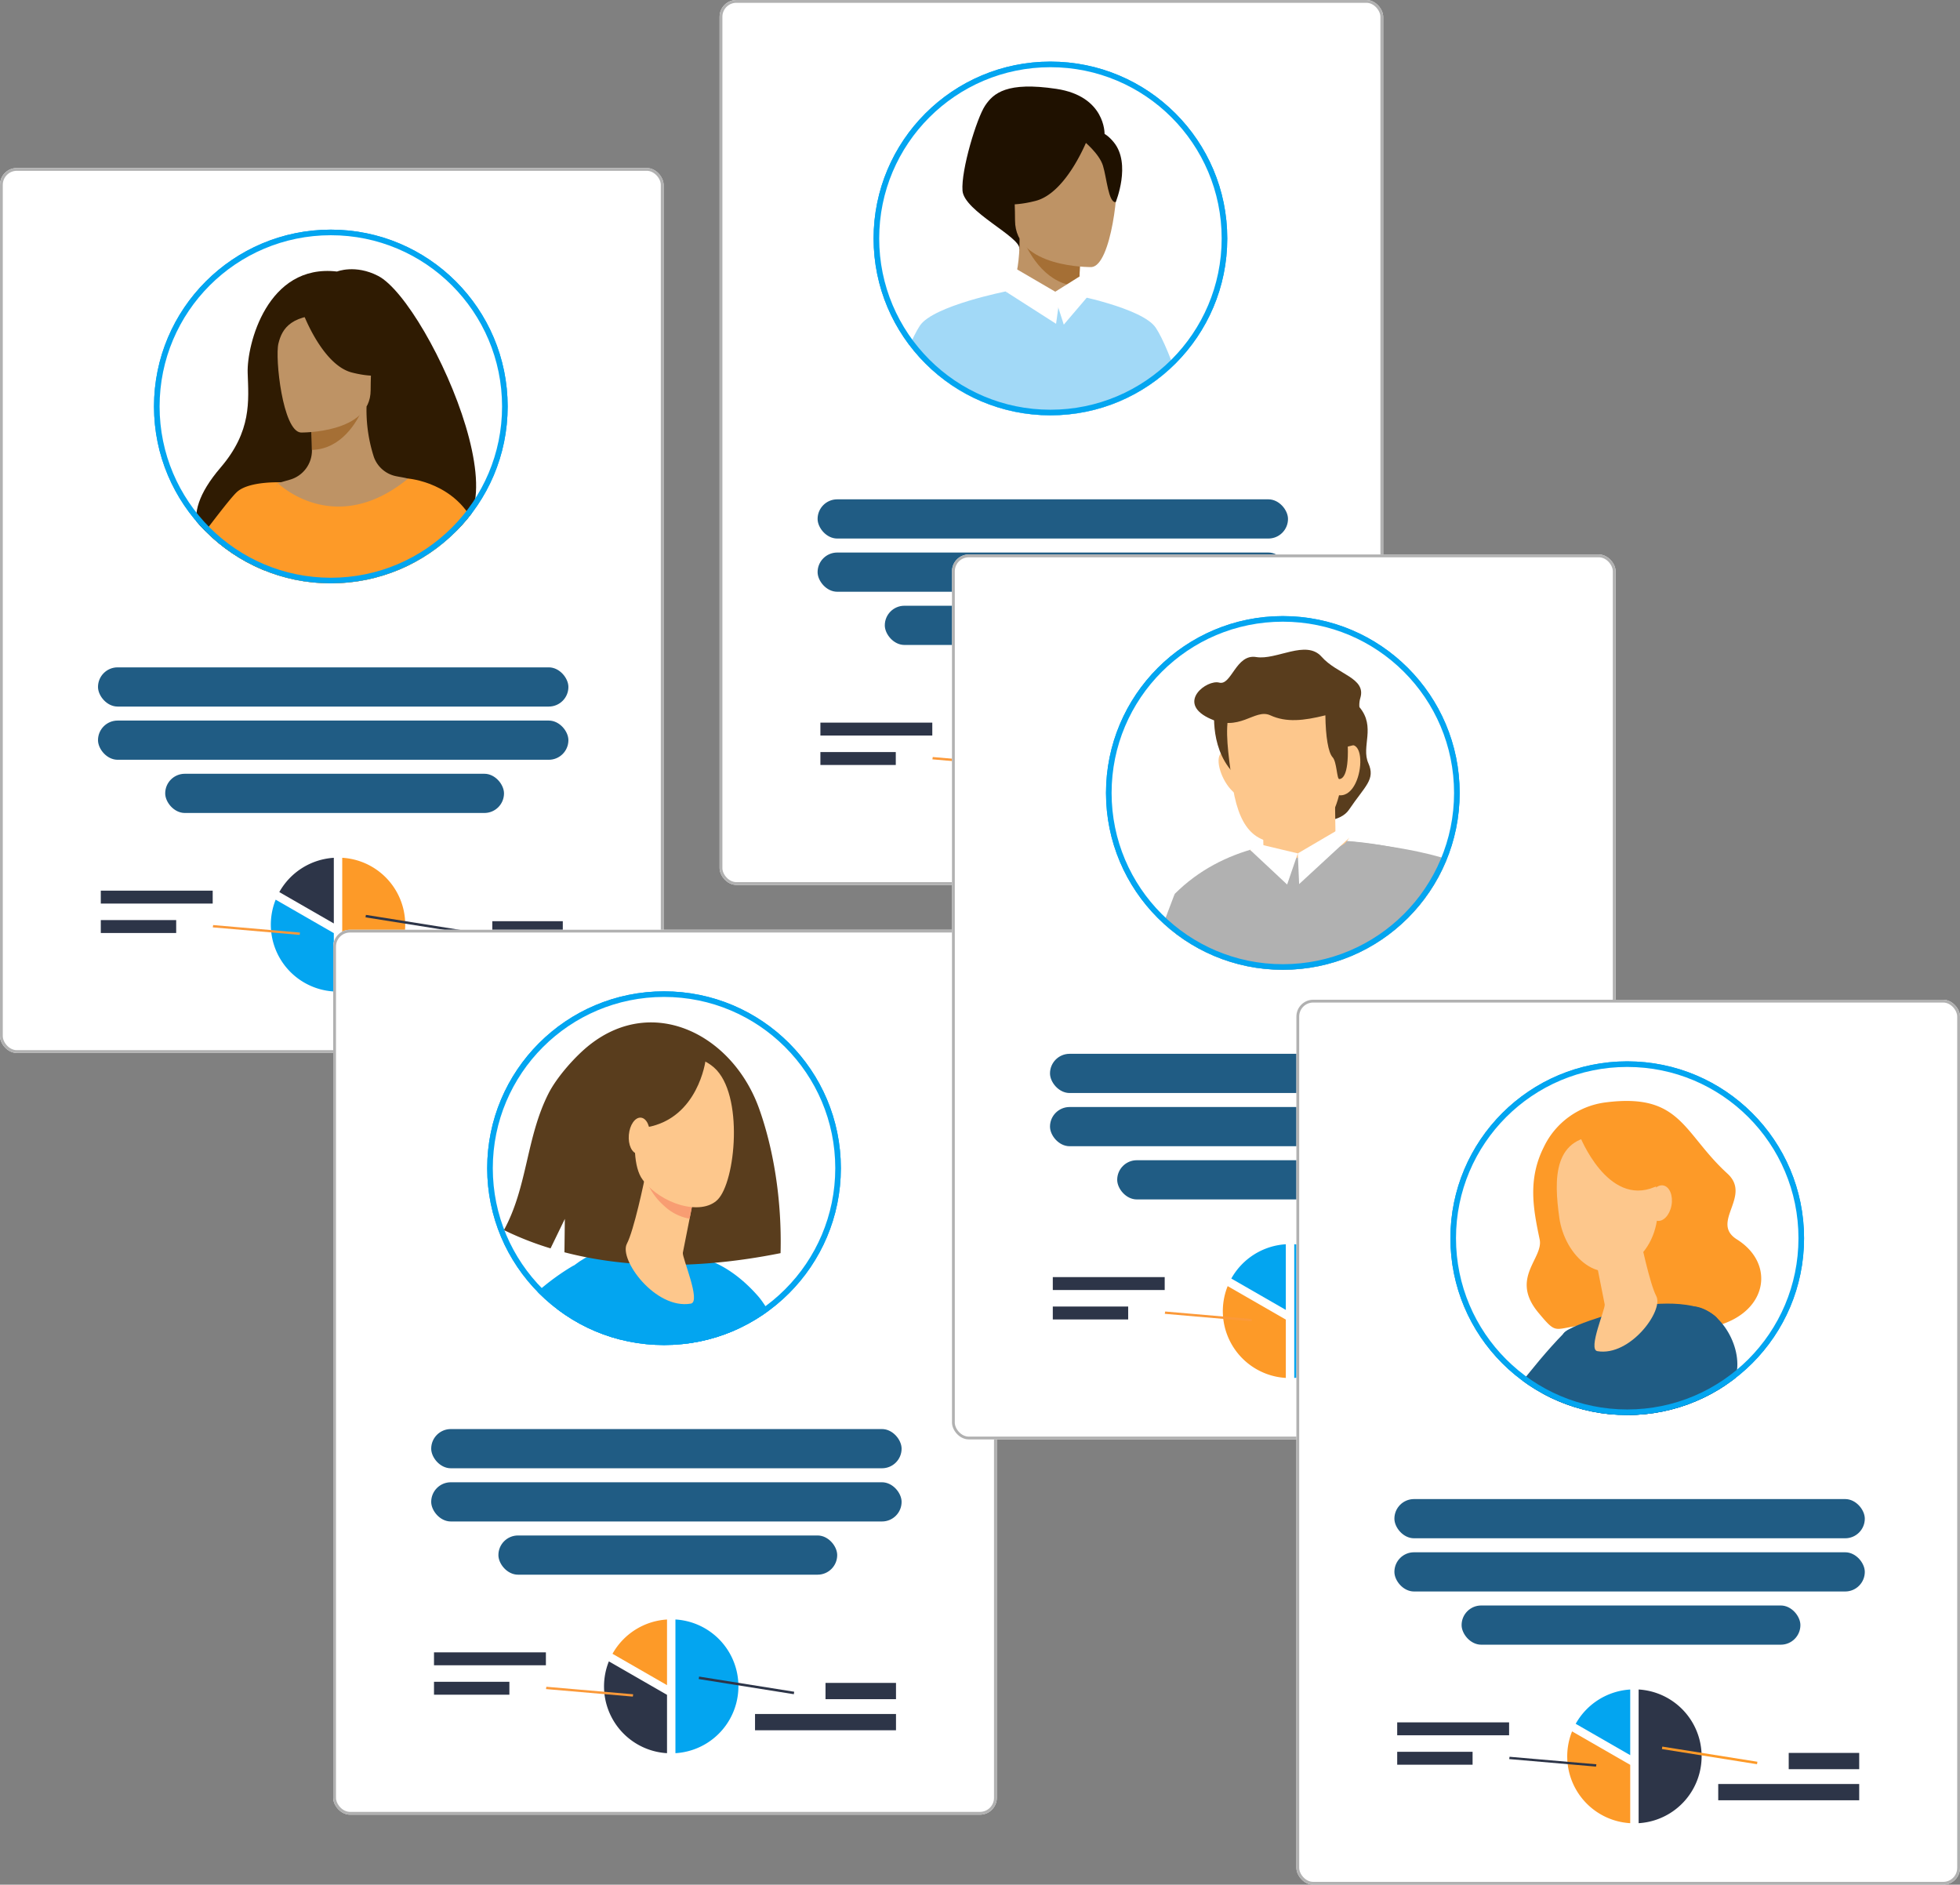
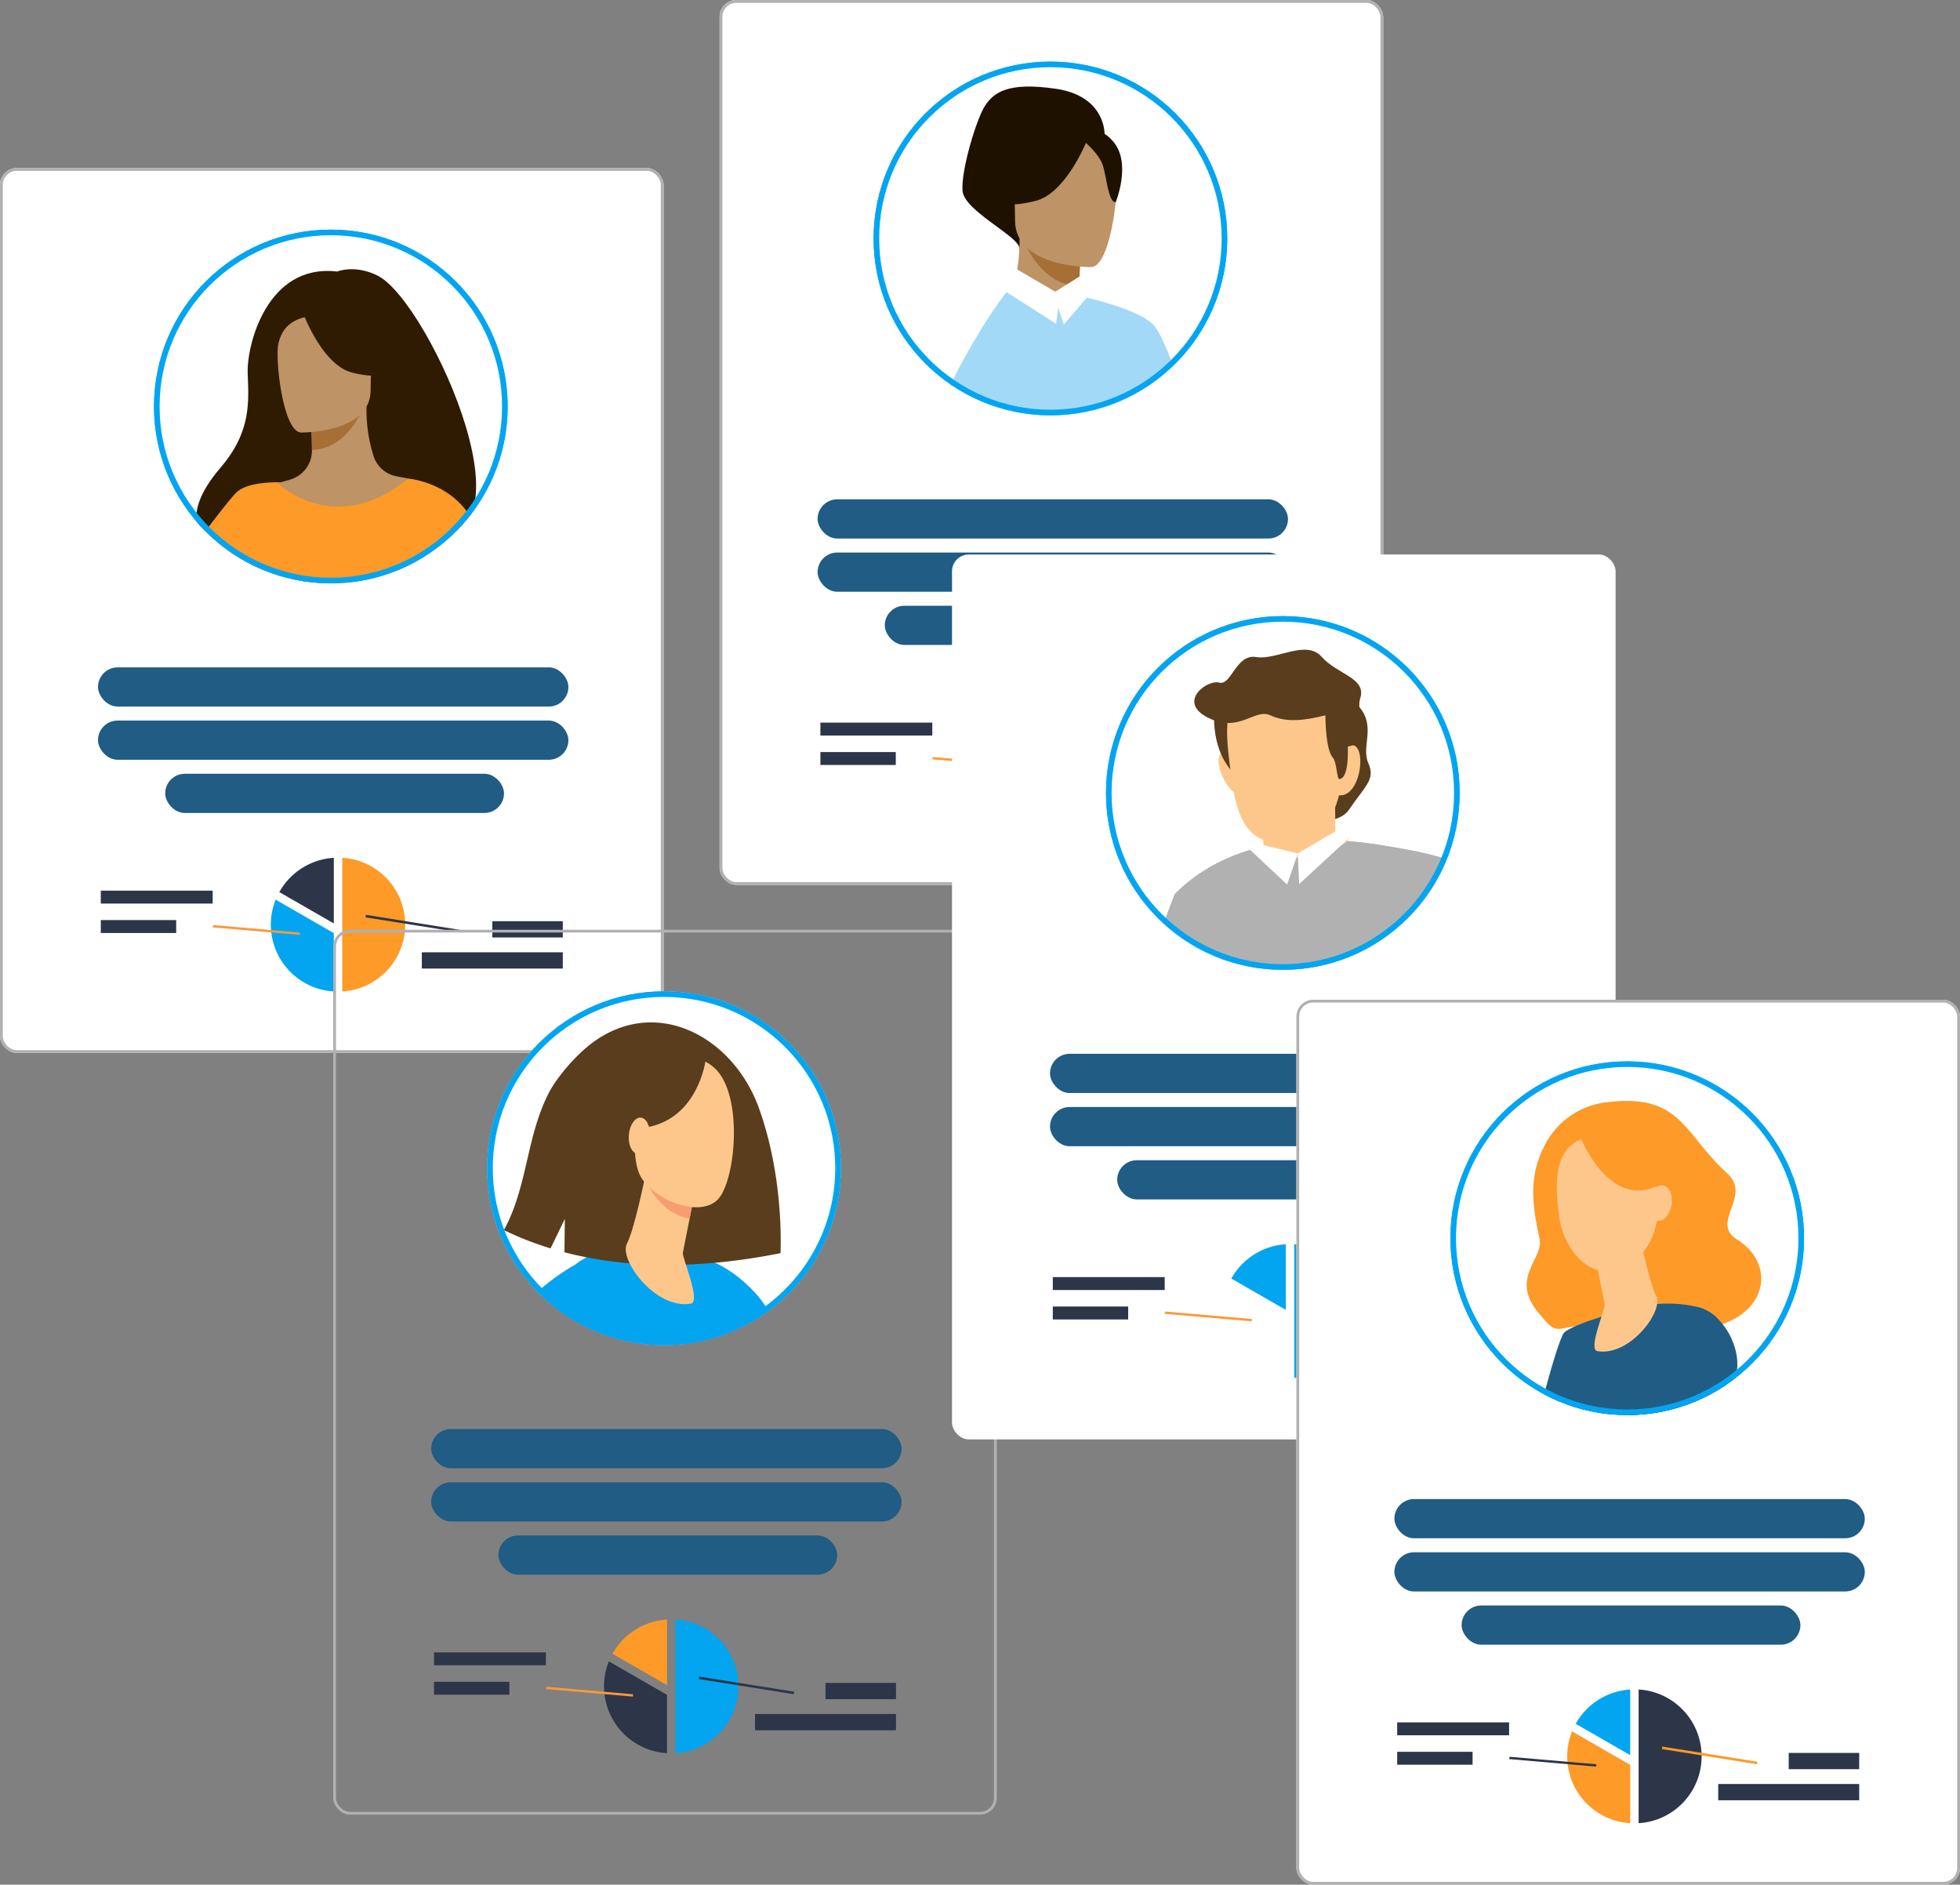
<svg xmlns="http://www.w3.org/2000/svg" width="700" height="673" viewBox="0 0 700 673">
  <rect x="0" y="0" width="700" height="673" fill="#808080" stroke="none" />
  <defs>
    <clipPath id="a">
      <circle cx="63.154" cy="63.154" r="63.154" fill="none" />
    </clipPath>
  </defs>
  <g transform="translate(-8160 -7538)">
    <g transform="translate(1 64)">
      <g transform="translate(8159 7534)" fill="#fff" stroke="#b1b1b1" stroke-width="1">
        <rect width="237" height="316" rx="6" stroke="none" />
        <rect x="0.5" y="0.5" width="236" height="315" rx="5.5" fill="none" />
      </g>
      <g transform="translate(0 -4.918)">
        <g transform="translate(2)">
          <rect width="168" height="14" rx="7" transform="translate(8192 7717.226)" fill="#205c84" />
          <rect width="168" height="14" rx="7" transform="translate(8192 7736.226)" fill="#205c84" />
          <rect width="121" height="14" rx="7" transform="translate(8216 7755.226)" fill="#205c84" />
        </g>
        <g transform="translate(8214 7560.918)">
          <g transform="translate(0)" fill="#fff" stroke="#03a5f0" stroke-width="1">
            <circle cx="63.154" cy="63.154" r="63.154" stroke="none" />
            <circle cx="63.154" cy="63.154" r="62.654" fill="none" />
          </g>
          <g transform="translate(0)" clip-path="url(#a)">
            <g transform="translate(-36.713 14.138)">
              <path d="M1146.948,412.925c-8.16-4.233-14.7-1.572-14.7-1.572-24.965-2.932-32.249,26.183-31.91,36.2s1.48,20.778-9.668,33.794c-32.2,37.594,35.244,39.251,35.244,39.251.571-30.036,36.576-19.076,35-16.032C1207.07,515.644,1165.5,422.552,1146.948,412.925Z" transform="translate(-1030.171 -410.528)" fill="#2f1b02" />
              <path d="M1143.525,471.393s17.688,1.24,24.469,17.723,19.647,44.159,19.647,48.814,11.679,32.51-26.915,40.761c0,0-17.442-22.019-17.2-25.339,0,0,10.226-18.894,10.161-21.313-.121-4.575,4.5-8.094-16.651-29.253C1131.284,497.034,1143.525,471.393,1143.525,471.393Z" transform="translate(-1016.226 -396.659)" fill="#fd9a28" />
              <path d="M66.162,53.372a65.876,65.876,0,0,1-6.715,10.156C54.229,70.061,46.184,77.61,36.085,79.1a25.066,25.066,0,0,1-13.879-2.252l-.016,0C9.923,71.4.7,58.877.7,58.877a10.086,10.086,0,0,1,1.376-9.9S26.845,54.552,29.2,53.372,45.323,12.55,48.6,7.569,63.044,0,63.044,0Z" transform="translate(21.865 58.735) rotate(16)" fill="#fd9a28" />
              <path d="M1169.234,591.869c-8.739-19.6-14.086-25.223-13.066-31.3.76-4.527-2.312-84.408-2.312-84.408-1.037-.322-3.116-.609-4.252-.862a10.66,10.66,0,0,1-7.786-6.771,54.376,54.376,0,0,1-2.642-18.024l-1.12.221-18.821,3.727s.429,5.923.441,11.5v.14a10.823,10.823,0,0,1-7.812,10.467c-2.377.688-4.446,1.273-4.446,1.273s-6.911,19.732-8.232,40,12.568,29.076-.1,69.584C1086.143,628.785,1174.061,602.7,1169.234,591.869Z" transform="translate(-1026.559 -401.419)" fill="#be9365" />
              <path d="M1115.253,454.407s.427,5.923.44,11.5c10.533-.3,16.1-9.9,18.381-15.229Z" transform="translate(-1022.583 -401.378)" fill="#a56f35" />
              <path d="M1113.928,465.821s24.92.411,24.937-15.112,3.246-25.923-12.664-26.841-19.007,5-20.274,10.18S1107.447,465.315,1113.928,465.821Z" transform="translate(-1024.779 -407.509)" fill="#be9365" />
              <path d="M1113.139,424.127s6.823,18.211,17.295,20.9,15.012-.113,15.012-.113a29.65,29.65,0,0,1-9.7-17.517S1118.286,415.459,1113.139,424.127Z" transform="translate(-1023.062 -408.148)" fill="#2f1b02" />
              <path d="M1172.3,506.764a168.807,168.807,0,0,1,0,19.628c-.419,7.1-7.6,16.6-8.617,18.953-2.555,5.9-5.437,6.857-5.437,6.857l-22.3,5.465-7.838,1.919-24.723-7.385s-11.261-31.429-6.74-49.121a136.011,136.011,0,0,1,11.43-29.979s20.173,19.753,46.44-1.675Z" transform="translate(-1027.063 -396.652)" fill="#fd9a28" />
            </g>
          </g>
          <g transform="translate(0)" fill="none" stroke="#03a5f0" stroke-width="2">
            <circle cx="63.154" cy="63.154" r="63.154" stroke="none" />
            <circle cx="63.154" cy="63.154" r="62.154" fill="none" />
          </g>
        </g>
        <g transform="translate(8195 7785.226)">
          <g transform="translate(60.725)">
            <path d="M1026.307,114.45a23.911,23.911,0,0,1,0,47.738Z" transform="translate(-1000.807 -114.45)" fill="#fd9a28" />
            <path d="M1031.375,137.9l-19.47-11.2a24,24,0,0,1,19.47-12.244Z" transform="translate(-1008.879 -114.45)" fill="#2d3548" />
            <path d="M1032.462,135.983v20.834a23.9,23.9,0,0,1-20.766-32.784Z" transform="translate(-1009.966 -109.079)" fill="#03a5f0" />
          </g>
          <g transform="translate(0 11.737)">
            <rect width="39.963" height="4.612" transform="translate(39.963 4.612) rotate(180)" fill="#2d3548" />
            <rect width="26.923" height="4.612" transform="translate(26.923 15.122) rotate(180)" fill="#2d3548" />
            <g transform="translate(39.997 12.284)">
              <path d="M1027.689,133.356l-31.006-2.684.135-.829,31.006,2.684Z" transform="translate(-996.683 -129.843)" fill="#fb9939" />
            </g>
          </g>
          <g transform="translate(94.541 20.387)">
            <rect width="50.346" height="5.81" transform="translate(70.459 19.17) rotate(180)" fill="#2d3548" />
            <rect width="25.173" height="5.81" transform="translate(70.459 8.068) rotate(180)" fill="#2d3548" />
            <g transform="translate(0 0)">
              <rect width="0.891" height="34.392" transform="translate(0 0.88) rotate(-80.947)" fill="#2d3548" />
            </g>
          </g>
        </g>
      </g>
    </g>
    <g transform="translate(258 4)">
      <g transform="translate(8159 7534)" fill="#fff" stroke="#b1b1b1" stroke-width="1">
        <rect width="237" height="316" rx="6" stroke="none" />
        <rect x="0.5" y="0.5" width="236" height="315" rx="5.5" fill="none" />
      </g>
      <g transform="translate(0 -4.918)">
        <g transform="translate(2)">
          <rect width="168" height="14" rx="7" transform="translate(8192 7717.226)" fill="#205c84" />
          <rect width="168" height="14" rx="7" transform="translate(8192 7736.226)" fill="#205c84" />
          <rect width="121" height="14" rx="7" transform="translate(8216 7755.226)" fill="#205c84" />
        </g>
        <g transform="translate(8214 7560.918)">
          <g transform="translate(0)" fill="#fff" stroke="#03a5f0" stroke-width="1">
            <circle cx="63.154" cy="63.154" r="63.154" stroke="none" />
            <circle cx="63.154" cy="63.154" r="62.654" fill="none" />
          </g>
          <g transform="translate(0)" clip-path="url(#a)">
            <g transform="translate(-12.711 8.902)">
              <g transform="translate(6.992)">
                <path d="M258.687,173.1s.38-13.447-17.224-16.086S218.995,158.52,216,163.043s-8.605,22.992-8.044,30.342,20.642,16.437,20.313,20.726S258.687,173.1,258.687,173.1Z" transform="translate(-170.483 -156.187)" fill="#1f1100" />
                <g transform="translate(47.151 14.278)">
                  <path d="M244,213.976c-.281,1.837-5.273,4.817-15.943,1.984-10.226-2.716-11.453-6.072-11.451-8.286,0-2.621,4.444-6.154,4.387-22.288l1.227.244,20.614,4.113s-.469,6.535-.484,12.693C242.337,207.6,244.467,210.918,244,213.976Z" transform="translate(-210.293 -145.38)" fill="#be9365" />
                  <path d="M240.262,189.629s-.469,6.535-.483,12.693c-11.536-.327-17.634-10.93-20.13-16.805Z" transform="translate(-207.721 -145.267)" fill="#a56f35" />
                  <path d="M245.559,212.307s-27.295.454-27.313-16.675-3.554-28.6,13.871-29.619,20.819,5.52,22.2,11.235S252.657,211.747,245.559,212.307Z" transform="translate(-209.165 -162.114)" fill="#be9365" />
                  <path d="M248.568,167.349s-7.472,20.094-18.94,23.065-16.443-.125-16.443-.125a32.76,32.76,0,0,0,10.621-19.33S242.932,157.785,248.568,167.349Z" transform="translate(-213.185 -163.868)" fill="#1f1100" />
                  <path d="M231.355,168.131s5.581,4.486,6.941,8.848,1.973,13.34,4.569,13.035c0,0,5.631-13.657-.7-21.384C235.459,160.438,231.355,168.131,231.355,168.131Z" transform="translate(-197.823 -163.019)" fill="#1f1100" />
                </g>
                <g transform="translate(28.732 72.421)">
                  <path d="M380.659,258.15c-.823,55.41-.226,43.832-6.242,49.09-1.45,1.266-5.526,2.02-10.891,2.378-16.865,1.127-46.514-1.671-47.642-4.813-3.891-10.864-1.145-14.239-4.39-30.875-.338-1.768-.758-3.682-1.248-5.768-2.707-11.425-5.34-15.311,4.261-33.666,8.706-16.627,18.107-29.908,18.921-29.42,22.972,13.738,24.467,1.979,24.467,1.979S381.061,231.121,380.659,258.15Z" transform="translate(-307.741 -205.063)" fill="#a2d9f7" />
                  <path d="M361.78,285.811c-16.865,1.127-46.514-1.672-47.641-4.813-3.891-10.864-1.145-14.239-4.39-30.875l7.911-18.144s-1.12,20.765,6.4,27.524,30.8,13.048,34.456,18.7A20.749,20.749,0,0,1,361.78,285.811Z" transform="translate(-305.995 -181.256)" fill="#7acdfa" />
                  <g transform="translate(59.387 25.87)">
                    <path d="M1095.154,157.953s4.38-12.069,10.81-13.793,21.952-3.416,22.892-1.377-9.406,2.63-9.406,2.63,11.765-.94,12.549.706-9.727,3.523-9.727,3.523,9.4-1.726,9.718,0-8.778,3.3-8.778,3.3,6.748-.784,7.524,1.566-20.187,1.568-20.187,1.568l-3.482,6.9Z" transform="translate(-1039.821 -138.377)" fill="#be9365" />
                    <path d="M1122.824,145.3l15.727,41.629,25.516-34.487,13.852,3.411s-17.344,70.715-37.384,73.281c-17.712,2.269-32.513-31.1-32.513-31.1Z" transform="translate(-1108.023 -135.842)" fill="#a2d9f7" />
                    <path d="M1104.941,150.491s8.935-12.07,13.011-10.5-3.069,3.761-3.258,6.739" transform="translate(-1043.965 -139.848)" fill="#be9365" />
                  </g>
                  <path d="M292.489,197.57s25.688,4.856,30.447,12.029c10.381,15.65,30.756,94.438,18.378,103.133-13.939,9.793-39.128-13.343-39.128-13.343s-2.293,1.8,0-1.95,12.252-8.86,13.971-10.592c.069-.069.018-.163,0-.93.3-3.831-11.557-34.588-9.644-39.189C312.893,231.374,292.489,197.57,292.489,197.57Z" transform="translate(-245.169 -195.878)" fill="#a2d9f7" />
                </g>
                <path d="M-8607.56-1276.26l11.216-7.036,1.246,8.073-8.808,10.339Z" transform="translate(8677.547 1349.91)" fill="#fff" />
                <g transform="translate(0 73.053)">
                  <g transform="translate(64.039 99.793)">
                    <path d="M338.3,254.271s5.04,4.38,6.477,4.733a3.944,3.944,0,0,0,2.249.025l-3.674-4.335Z" transform="translate(-314.659 -249.01)" fill="#be9365" />
                    <path d="M337.234,251.541,350,254.86A2.121,2.121,0,0,1,348.224,256a28.142,28.142,0,0,1-5.322-.369Z" transform="translate(-315.593 -251.443)" fill="#be9365" />
                    <path d="M325.706,258.675s18.221-8.166,21.641-7.088,12.193,5.758,13.569,7.729-7.184-.246-9.858-.414c-1.731-.11-5.75,2.285-7.746,3.44-8.4,4.856-14.228,4.425-14.228,4.425Z" transform="translate(-325.706 -251.489)" fill="#be9365" />
                  </g>
-                   <path d="M345.942,197.3s-26.446,5.166-31.205,12.339c-10.382,15.65-30.756,94.438-18.379,103.133,13.939,9.793,63.442,2.561,63.442,2.561s1.648-7.756-.645-11.508-39.538-9.814-41.257-11.546,15.255-40.718,13.263-45.51C324.78,231.413,345.942,197.3,345.942,197.3Z" transform="translate(-292.489 -197.3)" fill="#a2d9f7" />
                </g>
                <path d="M-8616.78-1275.919l3.355-8.322,16.141,9.422-1.452,10.448Z" transform="translate(8669.624 1349.097)" fill="#fff" />
              </g>
            </g>
          </g>
          <g transform="translate(0)" fill="none" stroke="#03a5f0" stroke-width="2">
            <circle cx="63.154" cy="63.154" r="63.154" stroke="none" />
            <circle cx="63.154" cy="63.154" r="62.154" fill="none" />
          </g>
        </g>
        <g transform="translate(8195 7785.226)">
          <g transform="translate(60.725)">
            <path d="M1026.307,114.45a23.911,23.911,0,0,1,0,47.738Z" transform="translate(-1000.807 -114.45)" fill="#03a5f0" />
            <path d="M1031.375,137.9l-19.47-11.2a24,24,0,0,1,19.47-12.244Z" transform="translate(-1008.879 -114.45)" fill="#fd9a28" />
            <path d="M1032.462,135.983v20.834a23.9,23.9,0,0,1-20.766-32.784Z" transform="translate(-1009.966 -109.079)" fill="#2d3548" />
          </g>
          <g transform="translate(0 11.737)">
            <rect width="39.963" height="4.612" transform="translate(39.963 4.612) rotate(180)" fill="#2d3548" />
            <rect width="26.923" height="4.612" transform="translate(26.923 15.122) rotate(180)" fill="#2d3548" />
            <g transform="translate(39.997 12.284)">
              <path d="M1027.689,133.356l-31.006-2.684.135-.829,31.006,2.684Z" transform="translate(-996.683 -129.843)" fill="#fb9939" />
            </g>
          </g>
          <g transform="translate(94.541 20.387)">
            <rect width="50.346" height="5.81" transform="translate(70.459 19.17) rotate(180)" fill="#2d3548" />
            <rect width="25.173" height="5.81" transform="translate(70.459 8.068) rotate(180)" fill="#2d3548" />
            <g transform="translate(0 0)">
              <rect width="0.891" height="34.392" transform="translate(0 0.88) rotate(-80.947)" fill="#2d3548" />
            </g>
          </g>
        </g>
      </g>
    </g>
    <g transform="translate(120 336)">
      <g transform="translate(8159 7534)" fill="#fff" stroke="#b1b1b1" stroke-width="1">
-         <rect width="237" height="316" rx="6" stroke="none" />
        <rect x="0.5" y="0.5" width="236" height="315" rx="5.5" fill="none" />
      </g>
      <g transform="translate(0 -4.918)">
        <g transform="translate(2)">
          <rect width="168" height="14" rx="7" transform="translate(8192 7717.226)" fill="#205c84" />
          <rect width="168" height="14" rx="7" transform="translate(8192 7736.226)" fill="#205c84" />
          <rect width="121" height="14" rx="7" transform="translate(8216 7755.226)" fill="#205c84" />
        </g>
        <g transform="translate(8214 7560.918)">
          <g transform="translate(0)" fill="#fff" stroke="#03a5f0" stroke-width="1">
            <circle cx="63.154" cy="63.154" r="63.154" stroke="none" />
            <circle cx="63.154" cy="63.154" r="62.654" fill="none" />
          </g>
          <g transform="translate(0)" clip-path="url(#a)">
            <path d="M617.62,138.477s-14.026,1.6-22.414,10.762,7.207,82.823,8.731,94.485-14.586,43.942-14.586,43.942,69.067,10.933,83.3,1.489c0,0-6.691-90.142-8.217-98.473s-14.237-42.21-17.289-45.543S617.62,138.477,617.62,138.477Z" transform="translate(-567.432 -48.374)" fill="#03a5f0" />
            <path d="M24.048,94.483S16.077,89.917,10.175,76.1C4.562,62.979,0,1.764,0,1.764L28.547,0l7.939,31.741A56.207,56.207,0,0,1,30.72,87.448C27.588,91.754,25.952,95.722,24.048,94.483Z" transform="matrix(-0.951, 0.309, -0.309, -0.951, 129.986, 178.133)" fill="#03a5f0" />
            <g transform="translate(-6.117 4.138)">
              <path d="M97.729,38.113c-4.211-27.439-29.035-47.169-55-33.854-5.837,2.994-13.743,9.07-17.777,14.247C14.049,32.5,11.262,49.784,0,63.371A111.346,111.346,0,0,0,15.1,72.96l7.013-9.352L19.7,75.278C37.126,83.618,61.742,90.5,95.41,90.306,99.641,71.244,99.973,52.751,97.729,38.113Z" transform="translate(0 18.909) rotate(-11)" fill="#593d1d" />
              <path d="M610.548,124.413s-.11.626-.306,1.692c-.946,5.108-4.587,22.056-7.047,26.717-2.972,5.63,10.176,23.589,22.832,21.4,3.767-.651-3.184-16.5-2.851-18.18.641-3.213,1.508-7.6,2.395-12.093.5-2.536,1.008-5.108,1.483-7.523,1.354-6.867,2.458-12.484,2.458-12.484Z" transform="translate(-547.184 -66.845)" fill="#fdc78c" />
              <path d="M603.342,126.1c.2-1.066.308-1.692.308-1.692l18.964-.473s-1.1,5.616-2.458,12.484c-.473,2.4-.976,4.959-1.475,7.481a17.756,17.756,0,0,1-9.054-4.55,23.968,23.968,0,0,1-6.858-10.222C603,127.932,603.2,126.9,603.342,126.1Z" transform="translate(-540.286 -66.845)" fill="#f89d72" />
              <g transform="translate(51.895 25.03) rotate(-13)">
                <path d="M10.2,3.176C9.738,2.8-3.546,29.232.914,39.3S18.323,56.623,25.347,52.323C33.115,47.566,43.1,17.679,34.786,6.037S10.2,3.176,10.2,3.176Z" transform="translate(0 0)" fill="#fdc78c" />
              </g>
              <path d="M.142,42.1S.957,21.35,18.977,16.528,32.889,0,32.889,0s16.526,1.255,4.127,19.109S7.81,45.519,3.388,44.54.142,42.1.142,42.1Z" transform="matrix(-0.996, -0.087, 0.087, -0.996, 80.572, 62.521)" fill="#593d1d" />
              <path d="M7.641,7.425c-1.108,3.4-3.6,5.641-5.564,5S-.581,8.512.528,5.109s3.6-5.64,5.565-5S8.75,4.024,7.641,7.425Z" transform="translate(55.043 42.23) rotate(-13)" fill="#fdc78c" />
            </g>
            <path d="M637.5,142.709s-18.211,10.341-24.114,24.154c-5.613,13.125,24.114,69.774,24.114,69.774l26.75-9.564-13.059-22.992a56.208,56.208,0,0,0-5.766-55.707C642.289,144.069,639.4,141.469,637.5,142.709Z" transform="translate(-607.152 -44.506)" fill="#03a5f0" />
          </g>
          <g transform="translate(0)" fill="none" stroke="#03a5f0" stroke-width="2">
            <circle cx="63.154" cy="63.154" r="63.154" stroke="none" />
            <circle cx="63.154" cy="63.154" r="62.154" fill="none" />
          </g>
        </g>
        <g transform="translate(8195 7785.226)">
          <g transform="translate(60.725)">
            <path d="M1026.307,114.45a23.911,23.911,0,0,1,0,47.738Z" transform="translate(-1000.807 -114.45)" fill="#03a5f0" />
            <path d="M1031.375,137.9l-19.47-11.2a24,24,0,0,1,19.47-12.244Z" transform="translate(-1008.879 -114.45)" fill="#fd9a28" />
            <path d="M1032.462,135.983v20.834a23.9,23.9,0,0,1-20.766-32.784Z" transform="translate(-1009.966 -109.079)" fill="#2d3548" />
          </g>
          <g transform="translate(0 11.737)">
            <rect width="39.963" height="4.612" transform="translate(39.963 4.612) rotate(180)" fill="#2d3548" />
            <rect width="26.923" height="4.612" transform="translate(26.923 15.122) rotate(180)" fill="#2d3548" />
            <g transform="translate(39.997 12.284)">
              <path d="M1027.689,133.356l-31.006-2.684.135-.829,31.006,2.684Z" transform="translate(-996.683 -129.843)" fill="#fb9939" />
            </g>
          </g>
          <g transform="translate(94.541 20.387)">
            <rect width="50.346" height="5.81" transform="translate(70.459 19.17) rotate(180)" fill="#2d3548" />
            <rect width="25.173" height="5.81" transform="translate(70.459 8.068) rotate(180)" fill="#2d3548" />
            <g transform="translate(0 0)">
              <rect width="0.891" height="34.392" transform="translate(0 0.88) rotate(-80.947)" fill="#2d3548" />
            </g>
          </g>
        </g>
      </g>
    </g>
    <g transform="translate(341 202)">
      <g transform="translate(8159 7534)" fill="#fff" stroke="#b1b1b1" stroke-width="1">
        <rect width="237" height="316" rx="6" stroke="none" />
-         <rect x="0.5" y="0.5" width="236" height="315" rx="5.5" fill="none" />
      </g>
      <g transform="translate(0 -4.918)">
        <g transform="translate(2)">
          <rect width="168" height="14" rx="7" transform="translate(8192 7717.226)" fill="#205c84" />
          <rect width="168" height="14" rx="7" transform="translate(8192 7736.226)" fill="#205c84" />
          <rect width="121" height="14" rx="7" transform="translate(8216 7755.226)" fill="#205c84" />
        </g>
        <g transform="translate(8214 7560.918)">
          <g transform="translate(0)" fill="#fff" stroke="#03a5f0" stroke-width="1">
            <circle cx="63.154" cy="63.154" r="63.154" stroke="none" />
            <circle cx="63.154" cy="63.154" r="62.654" fill="none" />
          </g>
          <g transform="translate(0)" clip-path="url(#a)">
            <g transform="translate(-9467 -7847)">
              <g transform="translate(9406.868 7859)">
                <path d="M1135.485,159.456s-4.789-13.2-11.82-15.081-24-3.735-25.028-1.506,10.283,2.875,10.283,2.875-12.863-1.028-13.72.772,10.635,3.852,10.635,3.852-10.282-1.887-10.625,0,9.6,3.6,9.6,3.6-7.378-.857-8.226,1.713,22.072,1.715,22.072,1.715l3.807,7.541Z" transform="translate(-1095.154 -61.162)" fill="#fdc78c" />
                <path d="M1155.126,120.082c-14.534-8.782-3.62,21.055,5.588,13.521" transform="translate(-1047.721 -82.146)" fill="#fdc78c" />
                <path d="M1147.507,109.724s-2.415,14.4,6.378,24.027c9.7,16.907,35.724,21.937,41.515,13.358s9.533-10.747,6.9-16.638,2.794-12.894-3.177-20" transform="translate(-1048.483 -89.969)" fill="#593d1d" />
                <path d="M1139.747,154.865s-2.208,96.029,12.137,131.487H1241.9c-1.01-75.858-7.5-143.73-7.5-143.73S1174.135,120.476,1139.747,154.865Z" transform="translate(-1055.1 -67.635)" fill="#b1b1b1" />
                <path d="M1189.353,134.826c-2.369,4.393-6.836,3.277-18.866,7.177-8.2-6.887-14.5-.08-16.541-3.046C1165.778,135.249,1178.224,134.382,1189.353,134.826Z" transform="translate(-1042.437 -67.555)" fill="#fdc78c" />
                <path d="M1168.261,145.3l-17.2,45.515-27.9-37.706-15.145,3.729s18.963,77.316,40.873,80.121c19.365,2.481,35.548-34.007,35.548-34.007Z" transform="translate(-1083.615 -58.069)" fill="#b1b1b1" />
                <path d="M1182.265,127.534l.311,21.118-2.413,1.779a166.408,166.408,0,0,0-23.336.283h0l-.618-27.043Z" transform="translate(-1040.408 -77.464)" fill="#fdc78c" />
                <path d="M1167.619,104.865c12.865-1.326,24.4,5.844,23.638,29.01s-10.407,29.216-21.01,29.569-16.7-4.859-18.973-22.773S1145.834,107.11,1167.619,104.865Z" transform="translate(-1046.279 -94.462)" fill="#fdc78c" />
                <path d="M1171.435,120.2c11.485-12.509,9.387,19.192-1.566,14.546" transform="translate(-1028.159 -83.214)" fill="#fdc78c" />
                <path d="M1198.306,133.9c.3,10.786-2.122,11.536-3.032,11.615s-.856-6.136-2.4-7.8-2.49-7.4-2.578-14.97c-7.759,1.931-13.964,2.617-19.656,0s-11,6.479-22.218.871-.421-13.732,3.958-12.552,5.95-10.343,13.2-9.129,17.832-6.4,23.382-.091,16.012,7.505,13.813,14.714S1209.677,131.6,1198.306,133.9Z" transform="translate(-1051.816 -99.308)" fill="#593d1d" />
                <path d="M1120.539,151.484s-9.77-13.2-14.225-11.482,3.355,4.112,3.562,7.369" transform="translate(-1086.378 -62.957)" fill="#fdc78c" />
                <path d="M1162.976,141.489l.476,10.96,17.8-16.428-4.462-2.632Z" transform="translate(-1034.339 -68.75)" fill="#fff" />
                <path d="M1157.73,135.984l13.342,3.177-3.812,11.119-13.314-12.456Z" transform="translate(-1042.436 -66.422)" fill="#fff" />
              </g>
              <g transform="translate(9509.54 7927.461)">
                <g transform="translate(0 127.364)">
                  <path d="M348.641,254.271s-5.975,5.192-7.677,5.611a4.675,4.675,0,0,1-2.666.029l4.355-5.138Z" transform="translate(-334.749 -248.035)" fill="#fdc78c" />
                  <path d="M352.366,251.541l-15.132,3.934a2.514,2.514,0,0,0,2.1,1.354,33.361,33.361,0,0,0,6.309-.437Z" transform="translate(-336.106 -251.425)" fill="#fdc78c" />
                  <path d="M367.619,260.007s-21.6-9.68-25.653-8.4-14.453,6.826-16.084,9.162,8.516-.291,11.685-.491c2.052-.13,6.816,2.708,9.181,4.078,9.954,5.757,16.865,5.245,16.865,5.245Z" transform="translate(-325.706 -251.489)" fill="#fdc78c" />
                </g>
                <path d="M299.5,197.7s40.093,3.53,45.734,12.593c12.306,19.776,37.812,121.967,23.14,132.954-16.523,12.375-75.2,3.236-75.2,3.236s-1.953-9.8.765-14.542,46.867-12.4,48.9-14.589-18.082-51.45-15.721-57.506C334.681,240.44,299.5,197.7,299.5,197.7Z" transform="translate(-255.134 -197.695)" fill="#b1b1b1" />
              </g>
            </g>
          </g>
          <g transform="translate(0)" fill="none" stroke="#03a5f0" stroke-width="2">
            <circle cx="63.154" cy="63.154" r="63.154" stroke="none" />
            <circle cx="63.154" cy="63.154" r="62.154" fill="none" />
          </g>
        </g>
        <g transform="translate(8195 7785.226)">
          <g transform="translate(60.725)">
            <path d="M1026.307,114.45a23.911,23.911,0,0,1,0,47.738Z" transform="translate(-1000.807 -114.45)" fill="#03a5f0" />
            <path d="M1031.375,137.9l-19.47-11.2a24,24,0,0,1,19.47-12.244Z" transform="translate(-1008.879 -114.45)" fill="#03a5f0" />
-             <path d="M1032.462,135.983v20.834a23.9,23.9,0,0,1-20.766-32.784Z" transform="translate(-1009.966 -109.079)" fill="#fd9a28" />
          </g>
          <g transform="translate(0 11.737)">
            <rect width="39.963" height="4.612" transform="translate(39.963 4.612) rotate(180)" fill="#2d3548" />
            <rect width="26.923" height="4.612" transform="translate(26.923 15.122) rotate(180)" fill="#2d3548" />
            <g transform="translate(39.997 12.284)">
              <path d="M1027.689,133.356l-31.006-2.684.135-.829,31.006,2.684Z" transform="translate(-996.683 -129.843)" fill="#fb9939" />
            </g>
          </g>
          <g transform="translate(94.541 20.387)">
            <rect width="50.346" height="5.81" transform="translate(70.459 19.17) rotate(180)" fill="#2d3548" />
            <rect width="25.173" height="5.81" transform="translate(70.459 8.068) rotate(180)" fill="#2d3548" />
            <g transform="translate(0 0)">
              <rect width="0.891" height="34.392" transform="translate(0 0.88) rotate(-80.947)" fill="#2d3548" />
            </g>
          </g>
        </g>
      </g>
    </g>
    <g transform="translate(464 361)">
      <g transform="translate(8159 7534)" fill="#fff" stroke="#b1b1b1" stroke-width="1">
        <rect width="237" height="316" rx="6" stroke="none" />
        <rect x="0.5" y="0.5" width="236" height="315" rx="5.5" fill="none" />
      </g>
      <g transform="translate(0 -4.918)">
        <g transform="translate(2)">
          <rect width="168" height="14" rx="7" transform="translate(8192 7717.226)" fill="#205c84" />
          <rect width="168" height="14" rx="7" transform="translate(8192 7736.226)" fill="#205c84" />
          <rect width="121" height="14" rx="7" transform="translate(8216 7755.226)" fill="#205c84" />
        </g>
        <g transform="translate(8214 7560.918)">
          <g transform="translate(0)" fill="#fff" stroke="#03a5f0" stroke-width="1">
            <circle cx="63.154" cy="63.154" r="63.154" stroke="none" />
            <circle cx="63.154" cy="63.154" r="62.654" fill="none" />
          </g>
          <g transform="translate(0)" clip-path="url(#a)">
            <path d="M595.983,146.655c-2.213-10.6-4.38-21.279,1.453-32.93A28.4,28.4,0,0,1,619.767,97.69c26.764-3.349,27.4,10.958,43.26,25.438,8.89,8.117-6.293,17.425,3.411,23.519,17.525,11.006,8.181,35.853-25.061,31.708-44.413-5.535-35.454,6.92-45.839-5.535C585.23,160.458,597.408,153.483,595.983,146.655Z" transform="translate(-564.104 -83.06)" fill="#fd9a28" />
-             <path d="M20.919,54.07s21.514-22.059,27.05-31.642-3.77-3.346-13.276-5.867C31.093,15.607,32-5.489,25.2,1.368,14.035,12.618,0,32.288,0,32.288Z" transform="translate(15.294 95.757)" fill="#205c84" />
            <path d="M37.64.982S56.857-2.811,65.627,4.515s-1.879,72.468-1.869,83.266,6.022,41.31,6.022,41.31-58.247,10.2-67.5-6.016c0,0-2.632-61.763-2.241-69.528S9.067,14.015,11.455,10.614,37.64.982,37.64.982Z" transform="translate(28.988 86.505)" fill="#205c84" />
            <path d="M17.483.436s.1.574.282,1.552c.872,4.692,4.229,20.25,6.5,24.528C27,31.686,14.88,48.172,3.213,46.161c-3.473-.6,2.935-15.149,2.626-16.69-.588-2.951-1.388-6.975-2.206-11.1-.461-2.329-.93-4.689-1.368-6.908C1.018,5.157,0,0,0,0Z" transform="translate(49.266 57.325)" fill="#fdc78c" />
            <path d="M16.994.047S25.234-.9,30.4,5.764s10.733,27.285-2.1,38.493S2.792,42.779.912,29.325-1.7-.44,16.994.047Z" transform="translate(37.988 26.52)" fill="#fdc78c" />
            <path d="M0,1.325s9.92,25.51,26.8,18.354C34.095,16.585,35.706,31,35.706,31S32.89,7,25.094,2.368,0,1.325,0,1.325Z" transform="translate(46.147 25.194)" fill="#fd9a28" />
            <path d="M.164,5.532c-.64,3.481.648,6.675,2.878,7.132s4.556-2,5.2-5.477S7.591.512,5.361.055.8,2.049.164,5.532Z" transform="translate(70.715 44.269)" fill="#fdc78c" />
            <path d="M27.108,62.728S39.778,34.641,41.7,23.741,34.275-.842,24.48.041,0,49.416,0,49.416Z" transform="translate(60.536 87.428)" fill="#205c84" />
          </g>
          <g transform="translate(0)" fill="none" stroke="#03a5f0" stroke-width="2">
            <circle cx="63.154" cy="63.154" r="63.154" stroke="none" />
            <circle cx="63.154" cy="63.154" r="62.154" fill="none" />
          </g>
        </g>
        <g transform="translate(8195 7785.226)">
          <g transform="translate(60.725)">
            <path d="M1026.307,114.45a23.911,23.911,0,0,1,0,47.738Z" transform="translate(-1000.807 -114.45)" fill="#2d3548" />
            <path d="M1031.375,137.9l-19.47-11.2a24,24,0,0,1,19.47-12.244Z" transform="translate(-1008.879 -114.45)" fill="#03a5f0" />
            <path d="M1032.462,135.983v20.834a23.9,23.9,0,0,1-20.766-32.784Z" transform="translate(-1009.966 -109.079)" fill="#fd9a28" />
          </g>
          <g transform="translate(0 11.737)">
            <rect width="39.963" height="4.612" transform="translate(39.963 4.612) rotate(180)" fill="#2d3548" />
            <rect width="26.923" height="4.612" transform="translate(26.923 15.122) rotate(180)" fill="#2d3548" />
            <g transform="translate(39.997 12.284)">
              <path d="M1027.689,133.356l-31.006-2.684.135-.829,31.006,2.684Z" transform="translate(-996.683 -129.843)" fill="#2d3548" />
            </g>
          </g>
          <g transform="translate(94.541 20.387)">
            <rect width="50.346" height="5.81" transform="translate(70.459 19.17) rotate(180)" fill="#2d3548" />
            <rect width="25.173" height="5.81" transform="translate(70.459 8.068) rotate(180)" fill="#2d3548" />
            <g transform="translate(0 0)">
              <rect width="0.891" height="34.392" transform="translate(0 0.88) rotate(-80.947)" fill="#fd9a28" />
            </g>
          </g>
        </g>
      </g>
    </g>
  </g>
</svg>